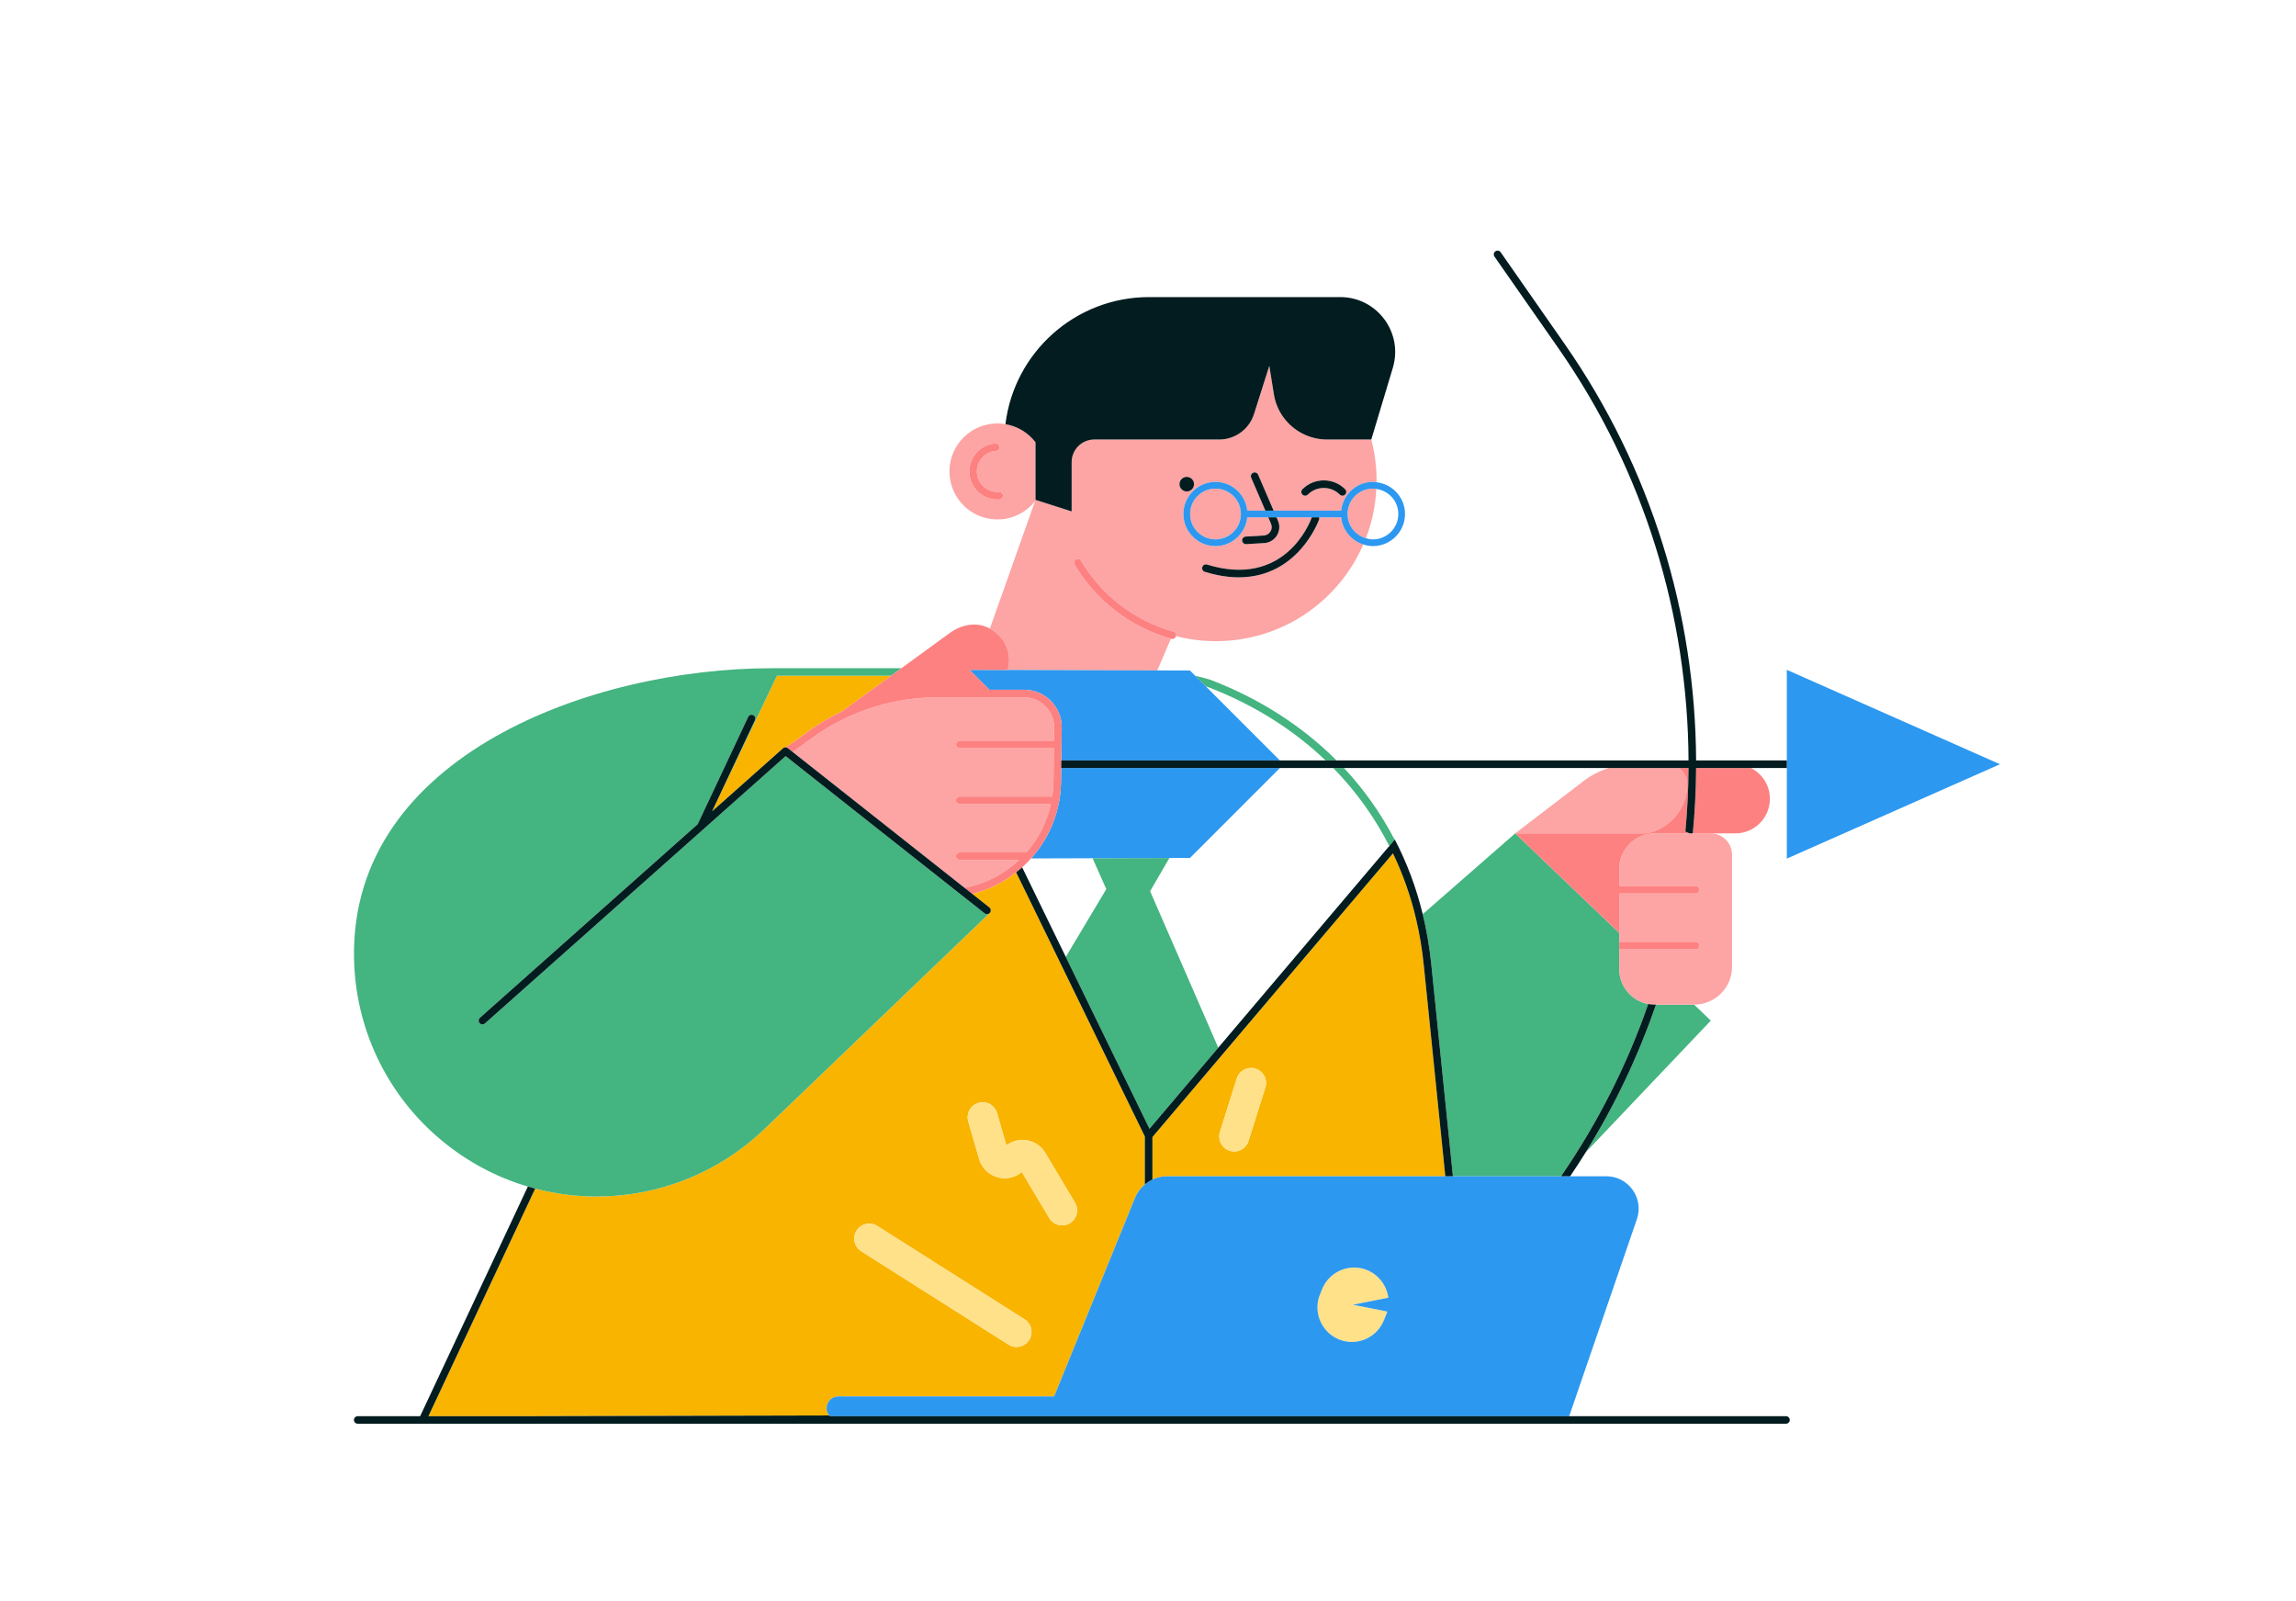
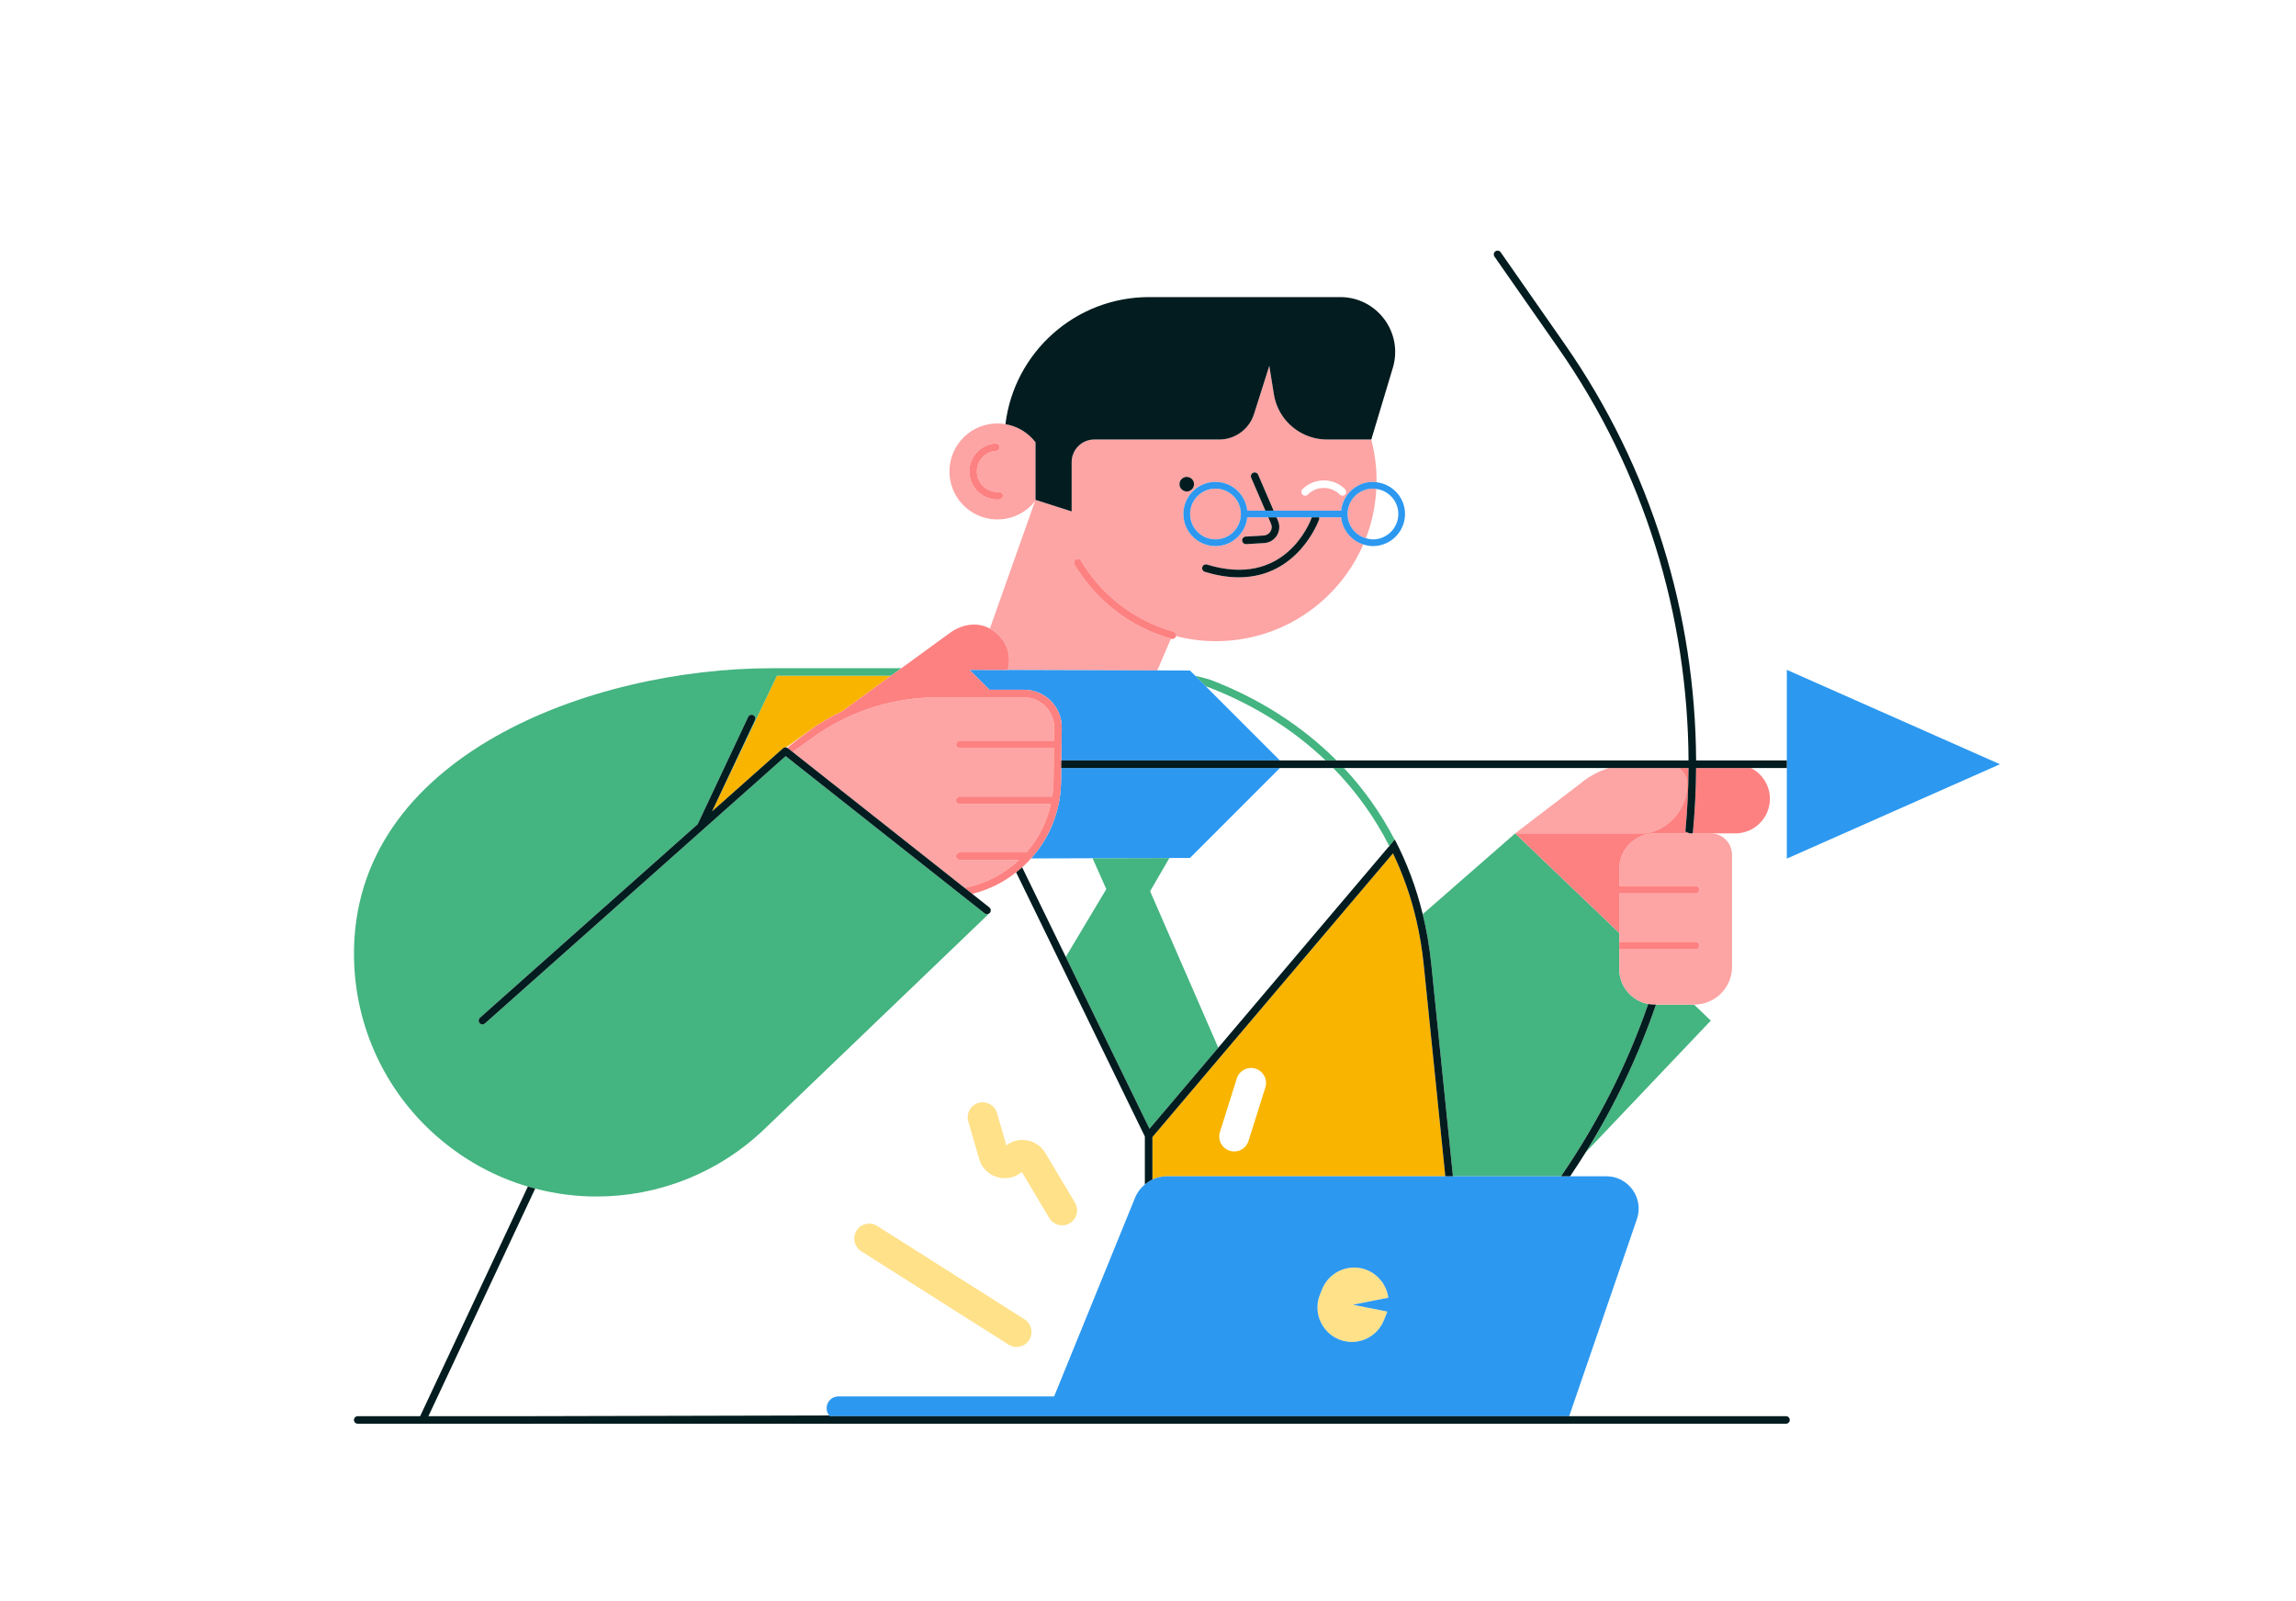
<svg xmlns="http://www.w3.org/2000/svg" width="360" height="251" viewBox="0 0 360 251" fill="none">
  <path d="M225.239 170.898L223.225 151.158C222.975 148.768 222.595 146.459 222.065 144.209C221.213 140.532 219.972 137.052 218.409 133.781L180.693 178.257V184.918C181.4 184.587 182.182 184.403 182.995 184.403H226.616L225.239 170.898ZM198.4 170.481L195.758 178.872C195.443 179.874 194.518 180.515 193.52 180.515C193.287 180.515 193.049 180.479 192.814 180.405C191.578 180.016 190.891 178.698 191.281 177.462L193.923 169.071C194.312 167.834 195.629 167.146 196.867 167.538C198.103 167.927 198.79 169.245 198.4 170.481Z" fill="#F9B400" />
-   <path d="M152.435 140.129L155.125 142.259C155.195 142.319 155.255 142.389 155.295 142.469C155.325 142.539 155.345 142.609 155.345 142.689C155.345 142.729 155.345 142.759 155.335 142.799C155.335 142.899 155.295 142.999 155.225 143.089C155.195 143.129 155.155 143.169 155.115 143.189L120.345 176.539L119.875 176.989C112.535 184.019 103.055 187.579 93.545 187.579C90.315 187.579 87.085 187.169 83.925 186.339H83.915L67.175 222.019H82.355L130.016 221.906C129.766 221.591 129.609 221.197 129.609 220.763C129.609 219.743 130.436 218.916 131.456 218.916H165.285L177.967 187.784C178.307 186.95 178.846 186.242 179.507 185.687V178.169L159.325 136.759C157.295 138.369 154.955 139.519 152.435 140.129ZM161.371 210.072C160.924 210.777 160.163 211.163 159.386 211.163C158.956 211.163 158.521 211.046 158.132 210.799L135.034 196.161C133.939 195.468 133.614 194.017 134.308 192.922C135.002 191.826 136.453 191.501 137.547 192.196L160.644 206.833C161.739 207.527 162.064 208.977 161.371 210.072ZM163.895 180.742L168.555 188.551C169.219 189.665 168.855 191.106 167.742 191.77C167.365 191.995 166.951 192.101 166.541 192.101C165.742 192.101 164.963 191.693 164.524 190.957L160.212 183.73C159.241 184.549 157.942 184.888 156.668 184.621C155.158 184.303 153.954 183.184 153.526 181.701L151.821 175.804C151.461 174.56 152.178 173.258 153.423 172.898C154.67 172.54 155.97 173.254 156.33 174.501L157.794 179.564C158.601 178.949 159.617 178.635 160.646 178.724C161.99 178.83 163.204 179.584 163.895 180.742Z" fill="#F9B400" />
  <path d="M123.245 117.179L127.605 114.049C129.035 113.089 130.525 112.239 132.055 111.509L139.705 105.939H121.825L111.821 126.833L111.65 127.195L122.765 117.319C122.905 117.199 123.075 117.149 123.245 117.179Z" fill="#F9B400" />
  <path d="M210.725 120.403H209.046C212.602 124.032 215.556 128.144 217.847 132.666C217.856 132.66 217.863 132.651 217.873 132.645C217.865 132.635 217.864 132.618 217.855 132.609L218.669 131.639C216.54 127.544 213.884 123.776 210.725 120.403Z" fill="#44B480" />
  <path d="M189.838 106.59C189.753 106.562 188.839 106.271 187.41 105.946L189.077 107.613C189.301 107.677 189.435 107.719 189.437 107.72C196.6 110.477 202.781 114.383 207.846 119.217H209.567C204.226 113.871 197.594 109.574 189.838 106.59Z" fill="#44B480" />
  <path d="M265.622 157.495H259.649C256.886 165.521 253.206 173.293 248.623 180.66L268.244 160.005L265.622 157.495Z" fill="#44B480" />
  <path d="M253.895 151.936V146.269L237.571 130.649L237.575 130.646L237.575 130.646L223.075 143.316L223.075 143.319C223.685 145.809 224.125 148.389 224.405 151.039L227.811 184.403H244.764C250.594 175.931 255.153 166.841 258.433 157.397C255.851 156.917 253.895 154.656 253.895 151.936Z" fill="#44B480" />
  <path d="M223.225 151.158L225.238 170.898L223.225 151.159L223.225 151.158Z" fill="#44B480" />
  <path d="M183.353 134.511L171.307 134.548L173.462 139.388L167.109 150.016L180.235 176.959L191.017 164.247L180.33 139.714L183.353 134.511Z" fill="#44B480" />
  <path d="M111.645 127.206L111.643 127.209H111.645V127.206Z" fill="#44B480" />
  <path d="M154.385 143.189L150.695 140.279L150.675 140.259L150.656 140.25L150.655 140.249L150.255 139.929L150.243 139.92L124.927 119.921L124.925 119.919L123.185 118.539L110.315 129.979L76.035 160.449C75.925 160.549 75.785 160.599 75.645 160.599C75.475 160.599 75.315 160.529 75.195 160.399C74.985 160.149 75.005 159.779 75.245 159.559L109.387 129.216L117.306 112.393C117.445 112.097 117.798 111.97 118.095 112.109C118.392 112.249 118.519 112.602 118.379 112.898L111.82 126.833L121.825 105.939H139.705L141.335 104.759H120.995C92.735 104.759 55.155 118.509 55.505 149.939C55.625 161.099 60.605 171.599 69.185 178.739C73.285 182.159 77.915 184.589 82.765 186.019C83.145 186.139 83.525 186.239 83.915 186.339H83.925C87.085 187.169 90.315 187.579 93.545 187.579C103.055 187.579 112.535 184.019 119.875 176.989L120.345 176.539L155.115 143.189C154.905 143.359 154.605 143.359 154.385 143.189Z" fill="#44B480" />
  <path d="M155.342 142.677L155.345 142.689C155.345 142.609 155.325 142.539 155.295 142.469C155.327 142.533 155.34 142.605 155.342 142.677Z" fill="#44B480" />
  <path d="M211.973 210.378C214.18 210.378 216.166 209.033 216.986 206.984L217.333 206.143C217.406 205.965 217.469 205.797 217.522 205.618L212.141 204.546L217.679 203.443C217.354 200.878 215.168 198.714 212.32 198.714C210.113 198.714 208.127 200.059 207.297 202.108L206.96 202.949C205.531 206.501 208.148 210.378 211.973 210.378Z" fill="#FFE18A" />
  <path d="M135.034 196.161L158.132 210.799C158.521 211.046 158.956 211.163 159.386 211.163C160.162 211.163 160.923 210.777 161.37 210.072C162.064 208.977 161.739 207.527 160.644 206.833L137.546 192.196C136.453 191.501 135.002 191.826 134.308 192.922C133.614 194.017 133.939 195.468 135.034 196.161Z" fill="#FFE18A" />
  <path d="M153.526 181.701C153.954 183.184 155.158 184.303 156.668 184.621C157.942 184.888 159.24 184.549 160.212 183.73L164.523 190.957C164.963 191.693 165.742 192.101 166.541 192.101C166.951 192.101 167.365 191.995 167.742 191.77C168.855 191.106 169.219 189.665 168.555 188.552L163.895 180.742C163.204 179.584 161.99 178.83 160.646 178.724C159.616 178.635 158.6 178.949 157.794 179.564L156.33 174.501C155.97 173.254 154.67 172.54 153.423 172.898C152.178 173.258 151.46 174.56 151.821 175.804L153.526 181.701Z" fill="#FFE18A" />
-   <path d="M196.866 167.538C195.629 167.146 194.312 167.834 193.922 169.071L191.28 177.462C190.891 178.698 191.578 180.016 192.814 180.405C193.049 180.479 193.286 180.515 193.52 180.515C194.517 180.515 195.442 179.874 195.758 178.872L198.4 170.481C198.79 169.245 198.102 167.927 196.866 167.538Z" fill="#FFE18A" />
  <path d="M211.286 80.579C211.286 82.387 212.505 83.901 214.16 84.385C215.097 81.956 215.663 79.354 215.802 76.652C215.626 76.628 215.451 76.598 215.267 76.598C213.072 76.598 211.286 78.384 211.286 80.579Z" fill="#FDA4A4" />
  <path d="M215.007 68.903H208.06C206.47 68.903 204.973 68.456 203.691 67.678C201.637 66.432 200.142 64.329 199.737 61.812L199.02 57.354L196.623 64.909C195.869 67.287 193.661 68.903 191.166 68.903H171.581C169.619 68.903 168.028 70.493 168.028 72.455V80.177L165.806 79.467L162.432 78.39L162.36 78.367V69.331C161.22 67.847 159.544 66.817 157.646 66.497C157.06 66.398 156.455 66.36 155.836 66.406C151.691 66.713 148.581 70.323 148.889 74.467C149.196 78.612 152.806 81.722 156.95 81.414C159.135 81.252 161.025 80.168 162.286 78.576L155.207 98.54C155.656 98.79 156.095 99.11 156.535 99.539C158.145 101.099 158.525 103.189 158.005 105.029L158.004 105.032L179.607 105.097L181.46 105.102L181.474 105.069L183.589 100.131C177.227 98.323 171.859 94.195 168.473 88.496C168.305 88.214 168.398 87.85 168.679 87.683L168.695 87.677C168.975 87.522 169.327 87.612 169.493 87.89C172.736 93.348 177.881 97.299 183.981 99.014C184.008 99.021 184.028 99.039 184.052 99.05C184.314 99.164 184.463 99.444 184.393 99.726C186.977 100.388 189.709 100.656 192.516 100.447C202.173 99.73 210.147 93.657 213.759 85.355C211.887 84.761 210.501 83.115 210.288 81.105H206.834C206.859 81.21 206.866 81.32 206.829 81.43C206.792 81.537 203.614 90.506 194.234 90.506C192.642 90.506 190.872 90.248 188.907 89.643C188.594 89.548 188.418 89.215 188.514 88.902C188.61 88.59 188.94 88.409 189.255 88.51C201.372 92.233 205.349 82.038 205.685 81.105H200.149L200.379 81.639C200.702 82.389 200.639 83.252 200.211 83.948C199.783 84.643 199.04 85.087 198.225 85.136L195.391 85.305C195.38 85.306 195.367 85.306 195.356 85.306C195.044 85.306 194.783 85.063 194.764 84.748C194.744 84.421 194.994 84.14 195.321 84.121L198.155 83.951C198.591 83.926 198.972 83.697 199.201 83.326C199.43 82.954 199.462 82.51 199.289 82.109L198.856 81.105H195.563C195.296 83.63 193.179 85.612 190.583 85.612C187.808 85.612 185.551 83.354 185.551 80.579C185.551 77.804 187.808 75.547 190.583 75.547C193.178 75.547 195.296 77.528 195.563 80.054H198.403L196.179 74.893C196.05 74.592 196.188 74.243 196.49 74.113C196.792 73.983 197.139 74.123 197.269 74.423L199.696 80.054H210.288C210.555 77.528 212.672 75.547 215.267 75.547C215.462 75.547 215.646 75.583 215.835 75.605C215.842 74.895 215.827 74.18 215.773 73.46C215.657 71.892 215.392 70.371 215.007 68.903ZM156.72 78.303C156.608 78.311 156.497 78.315 156.386 78.315C155.332 78.315 154.324 77.943 153.517 77.248C152.626 76.479 152.086 75.41 151.999 74.237C151.82 71.814 153.644 69.697 156.067 69.517C156.407 69.486 156.678 69.738 156.703 70.064C156.727 70.391 156.481 70.676 156.155 70.699C154.384 70.832 153.051 72.378 153.183 74.149C153.246 75.007 153.64 75.788 154.292 76.349C154.943 76.91 155.774 77.188 156.631 77.121C156.948 77.105 157.242 77.34 157.267 77.668C157.291 77.995 157.046 78.279 156.72 78.303ZM186.076 77.045C185.446 77.045 184.935 76.534 184.935 75.904C184.935 75.273 185.446 74.762 186.076 74.762C186.707 74.762 187.218 75.273 187.218 75.904C187.218 76.534 186.707 77.045 186.076 77.045ZM210.909 77.535C210.793 77.651 210.642 77.709 210.49 77.709C210.338 77.709 210.186 77.651 210.07 77.535C208.688 76.152 206.438 76.152 205.056 77.535C204.825 77.767 204.449 77.767 204.218 77.535C203.986 77.303 203.986 76.928 204.218 76.696C206.062 74.851 209.065 74.851 210.909 76.696C211.141 76.928 211.141 77.303 210.909 77.535Z" fill="#FDA4A4" />
  <path d="M190.584 76.598C188.389 76.598 186.603 78.384 186.603 80.579C186.603 82.774 188.389 84.561 190.584 84.561C192.779 84.561 194.565 82.774 194.565 80.579C194.565 78.384 192.779 76.598 190.584 76.598Z" fill="#FDA4A4" />
  <path d="M160.575 109.329H146.965C140.305 109.329 133.845 111.299 128.285 115.029L125.175 117.259L124.285 117.889L151.225 139.179C151.355 139.159 151.485 139.129 151.615 139.099H151.617C151.617 139.101 151.617 139.107 151.625 139.099C154.265 138.539 156.704 137.37 158.794 135.67L158.795 135.669C159.115 135.419 159.425 135.149 159.725 134.869L159.729 134.866C159.739 134.847 159.757 134.828 159.775 134.819L159.777 134.818H150.496C150.17 134.818 149.897 134.544 149.897 134.219C149.897 133.893 150.17 133.63 150.496 133.63H160.924L160.925 133.629C160.995 133.549 161.065 133.469 161.135 133.389C162.914 131.29 164.164 128.772 164.764 126.064H150.496C150.17 126.064 149.897 125.79 149.897 125.465C149.897 125.139 150.17 124.876 150.496 124.876H164.986C164.986 124.856 164.995 124.828 164.995 124.809C165.115 124.049 165.175 123.309 165.185 122.539L165.195 121.432V121.429L165.235 118.229V118.228L165.245 117.299H150.496C150.17 117.299 149.908 117.037 149.908 116.7C149.908 116.375 150.17 116.112 150.496 116.112H165.265V116.109L165.285 114.099C165.305 112.829 164.815 111.629 163.925 110.729C163.025 109.829 161.845 109.329 160.575 109.329Z" fill="#FDA4A4" />
  <path d="M258.149 130.649C259.395 130.419 260.521 129.897 261.473 129.168C263.358 127.727 264.55 125.464 264.55 122.958C264.55 121.903 264.027 120.974 263.23 120.403H252.258C250.63 120.91 249.103 121.729 247.781 122.846L237.575 130.646L237.571 130.649L258.149 130.649Z" fill="#FDA4A4" />
  <path d="M271.574 137.205V134.003C271.574 132.151 270.073 130.649 268.221 130.649H259.455C256.383 130.649 253.893 133.14 253.893 136.212L253.895 136.242V138.883H265.863C266.19 138.883 266.456 139.149 266.456 139.476C266.456 139.804 266.19 140.07 265.863 140.07H253.895V147.646H265.865C266.195 147.646 266.454 147.916 266.454 148.246C266.454 148.566 266.195 148.836 265.865 148.836H253.895V151.936C253.895 154.656 255.851 156.917 258.432 157.398C258.764 157.459 259.105 157.496 259.454 157.496H265.635C268.915 157.496 271.575 154.836 271.575 151.556L271.574 137.205Z" fill="#FDA4A4" />
  <path d="M152.947 105.939L155.147 108.139H160.575C162.155 108.139 163.645 108.759 164.765 109.889C165.885 111.019 166.495 112.519 166.475 114.109L166.445 116.539L166.407 119.226C166.423 119.225 166.437 119.217 166.453 119.217H200.682L189.077 107.613L187.41 105.946L186.583 105.118L181.935 105.104L181.46 105.102L179.608 105.097L158.004 105.031L156.238 105.026L152.91 105.016L152.021 105.013L152.678 105.671L152.947 105.939Z" fill="#2C98F0" />
  <path d="M166.393 120.391L166.365 122.549C166.355 123.379 166.295 124.169 166.175 124.979C166.125 125.379 166.045 125.789 165.955 126.189C165.325 129.129 163.975 131.879 162.035 134.159C161.916 134.298 161.796 134.438 161.667 134.577L171.307 134.548L183.354 134.511L186.582 134.502L200.681 120.403H166.453C166.432 120.403 166.414 120.393 166.393 120.391Z" fill="#2C98F0" />
  <path d="M190.583 85.612C193.179 85.612 195.296 83.63 195.563 81.105H210.288C210.501 83.115 211.887 84.761 213.759 85.355C214.238 85.507 214.738 85.612 215.267 85.612C218.042 85.612 220.3 83.354 220.3 80.579C220.3 77.999 218.34 75.891 215.835 75.605C215.646 75.583 215.462 75.547 215.267 75.547C212.673 75.547 210.555 77.528 210.288 80.054H195.563C195.296 77.528 193.179 75.547 190.583 75.547C187.808 75.547 185.551 77.804 185.551 80.579C185.551 83.354 187.808 85.612 190.583 85.612ZM215.267 76.598C215.451 76.598 215.626 76.628 215.802 76.652C217.743 76.916 219.249 78.567 219.249 80.579C219.249 82.774 217.463 84.561 215.267 84.561C214.88 84.561 214.514 84.488 214.16 84.385C212.505 83.901 211.286 82.387 211.286 80.579C211.286 78.384 213.072 76.598 215.267 76.598ZM190.583 76.598C192.779 76.598 194.565 78.384 194.565 80.579C194.565 82.774 192.779 84.561 190.583 84.561C188.388 84.561 186.602 82.774 186.602 80.579C186.602 78.384 188.388 76.598 190.583 76.598Z" fill="#2C98F0" />
  <path d="M251.853 184.403H182.995C182.181 184.403 181.399 184.587 180.692 184.918C180.263 185.119 179.868 185.382 179.506 185.687C178.845 186.242 178.306 186.95 177.967 187.784L165.284 218.916H131.456C130.436 218.916 129.609 219.743 129.609 220.763C129.609 221.197 129.765 221.591 130.016 221.907C130.046 221.945 130.076 221.984 130.109 222.019H246.04L256.655 191.131C257.788 187.835 255.338 184.403 251.853 184.403ZM217.521 205.618C217.469 205.797 217.406 205.965 217.332 206.143L216.985 206.984C216.166 209.033 214.179 210.378 211.973 210.378C208.147 210.378 205.531 206.501 206.96 202.949L207.296 202.108C208.126 200.059 210.113 198.714 212.319 198.714C215.167 198.714 217.353 200.878 217.679 203.443L212.141 204.546L217.521 205.618Z" fill="#2C98F0" />
  <path d="M280.164 105.013V119.217V120.403V134.606L313.584 119.81L280.164 105.013Z" fill="#2C98F0" />
  <path d="M274.548 120.403H265.939C265.922 123.823 265.743 127.241 265.424 130.649H272.091C275.084 130.649 277.511 128.223 277.511 125.23C277.511 123.122 276.305 121.299 274.548 120.403Z" fill="#FD8181" />
  <path d="M156.386 78.315C156.497 78.315 156.608 78.311 156.72 78.303C157.046 78.279 157.291 77.995 157.267 77.668C157.243 77.34 156.949 77.105 156.632 77.121C155.774 77.188 154.943 76.91 154.292 76.349C153.64 75.788 153.246 75.007 153.183 74.149C153.051 72.378 154.384 70.832 156.155 70.699C156.482 70.676 156.727 70.391 156.703 70.064C156.679 69.738 156.407 69.486 156.067 69.517C153.645 69.697 151.82 71.814 151.999 74.237C152.087 75.41 152.626 76.479 153.517 77.248C154.324 77.943 155.332 78.315 156.386 78.315Z" fill="#FD8181" />
  <path d="M265.863 138.883H253.895V136.242L253.893 136.212C253.893 133.14 256.384 130.649 259.456 130.649H264.9L264.26 130.373C264.565 127.056 264.737 123.731 264.754 120.403H263.23C264.027 120.974 264.55 121.903 264.55 122.958C264.55 125.464 263.358 127.727 261.473 129.168C260.521 129.897 259.395 130.419 258.149 130.649H237.571L253.895 146.269V140.07H265.863C266.19 140.07 266.456 139.804 266.456 139.476C266.456 139.149 266.19 138.883 265.863 138.883Z" fill="#FD8181" />
  <path d="M265.865 147.646H253.895V148.836H265.865C266.195 148.836 266.454 148.566 266.454 148.245C266.454 147.916 266.195 147.646 265.865 147.646Z" fill="#FD8181" />
-   <path d="M160.575 108.139H155.147L152.947 105.939L152.678 105.671L152.021 105.013L152.91 105.016L156.238 105.026L158.004 105.032L158.005 105.029C158.525 103.189 158.145 101.099 156.535 99.539C156.096 99.11 155.656 98.79 155.207 98.54L155.205 98.539C152.695 97.169 150.125 98.349 148.985 99.189L141.335 104.759L139.705 105.939L132.055 111.509C130.525 112.239 129.035 113.089 127.605 114.049L123.245 117.179C123.345 117.189 123.445 117.229 123.535 117.299L123.675 117.409L123.68 117.413L123.805 117.509L123.945 117.619L124.285 117.889L125.175 117.259L128.285 115.029C133.845 111.299 140.305 109.329 146.965 109.329H160.575C161.845 109.329 163.025 109.829 163.925 110.729C164.815 111.629 165.305 112.829 165.285 114.099L165.265 116.109V116.112H150.496C150.17 116.112 149.908 116.375 149.908 116.7C149.908 117.037 150.17 117.299 150.496 117.299H165.245L165.235 118.228V118.229L165.195 121.429V121.432L165.185 122.539C165.175 123.309 165.115 124.049 164.995 124.809C164.995 124.828 164.986 124.856 164.986 124.876H150.496C150.17 124.876 149.897 125.139 149.897 125.465C149.897 125.79 150.17 126.064 150.496 126.064H164.764C164.164 128.772 162.914 131.29 161.135 133.389C161.065 133.469 160.995 133.549 160.925 133.629L160.924 133.63H150.496C150.17 133.63 149.897 133.893 149.897 134.219C149.897 134.544 150.17 134.818 150.496 134.818H159.777L159.775 134.819C159.757 134.828 159.74 134.847 159.729 134.865L159.725 134.869C159.425 135.149 159.115 135.419 158.795 135.669L158.794 135.67C156.704 137.37 154.265 138.539 151.625 139.099C151.617 139.107 151.617 139.101 151.617 139.099H151.615C151.485 139.129 151.355 139.159 151.225 139.179L151.425 139.329L151.83 139.655L151.835 139.659L152.435 140.129C154.955 139.519 157.295 138.369 159.325 136.759C159.645 136.509 159.965 136.249 160.265 135.969L160.266 135.968C160.536 135.739 160.795 135.489 161.055 135.229C161.255 135.019 161.465 134.799 161.665 134.579L161.667 134.577C161.796 134.438 161.916 134.298 162.035 134.159C163.975 131.879 165.325 129.129 165.955 126.189C166.045 125.789 166.125 125.379 166.175 124.979C166.295 124.169 166.355 123.379 166.365 122.549L166.393 120.391L166.395 120.232V120.229L166.405 119.399V119.397L166.408 119.226L166.445 116.539L166.475 114.109C166.495 112.519 165.885 111.019 164.765 109.889C163.645 108.759 162.155 108.139 160.575 108.139Z" fill="#FD8181" />
+   <path d="M160.575 108.139H155.147L152.947 105.939L152.678 105.671L152.021 105.013L152.91 105.016L156.238 105.026L158.004 105.032L158.005 105.029C158.525 103.189 158.145 101.099 156.535 99.539C156.096 99.11 155.656 98.79 155.207 98.54L155.205 98.539C152.695 97.169 150.125 98.349 148.985 99.189L141.335 104.759L139.705 105.939L132.055 111.509C130.525 112.239 129.035 113.089 127.605 114.049C123.345 117.189 123.445 117.229 123.535 117.299L123.675 117.409L123.68 117.413L123.805 117.509L123.945 117.619L124.285 117.889L125.175 117.259L128.285 115.029C133.845 111.299 140.305 109.329 146.965 109.329H160.575C161.845 109.329 163.025 109.829 163.925 110.729C164.815 111.629 165.305 112.829 165.285 114.099L165.265 116.109V116.112H150.496C150.17 116.112 149.908 116.375 149.908 116.7C149.908 117.037 150.17 117.299 150.496 117.299H165.245L165.235 118.228V118.229L165.195 121.429V121.432L165.185 122.539C165.175 123.309 165.115 124.049 164.995 124.809C164.995 124.828 164.986 124.856 164.986 124.876H150.496C150.17 124.876 149.897 125.139 149.897 125.465C149.897 125.79 150.17 126.064 150.496 126.064H164.764C164.164 128.772 162.914 131.29 161.135 133.389C161.065 133.469 160.995 133.549 160.925 133.629L160.924 133.63H150.496C150.17 133.63 149.897 133.893 149.897 134.219C149.897 134.544 150.17 134.818 150.496 134.818H159.777L159.775 134.819C159.757 134.828 159.74 134.847 159.729 134.865L159.725 134.869C159.425 135.149 159.115 135.419 158.795 135.669L158.794 135.67C156.704 137.37 154.265 138.539 151.625 139.099C151.617 139.107 151.617 139.101 151.617 139.099H151.615C151.485 139.129 151.355 139.159 151.225 139.179L151.425 139.329L151.83 139.655L151.835 139.659L152.435 140.129C154.955 139.519 157.295 138.369 159.325 136.759C159.645 136.509 159.965 136.249 160.265 135.969L160.266 135.968C160.536 135.739 160.795 135.489 161.055 135.229C161.255 135.019 161.465 134.799 161.665 134.579L161.667 134.577C161.796 134.438 161.916 134.298 162.035 134.159C163.975 131.879 165.325 129.129 165.955 126.189C166.045 125.789 166.125 125.379 166.175 124.979C166.295 124.169 166.355 123.379 166.365 122.549L166.393 120.391L166.395 120.232V120.229L166.405 119.399V119.397L166.408 119.226L166.445 116.539L166.475 114.109C166.495 112.519 165.885 111.019 164.765 109.889C163.645 108.759 162.155 108.139 160.575 108.139Z" fill="#FD8181" />
  <path d="M184.052 99.05C184.028 99.039 184.008 99.021 183.982 99.014C177.882 97.299 172.736 93.348 169.493 87.89C169.328 87.612 168.975 87.522 168.695 87.677L168.68 87.683C168.399 87.85 168.306 88.214 168.473 88.496C171.86 94.195 177.227 98.323 183.589 100.131C183.613 100.138 183.636 100.148 183.66 100.155C183.714 100.17 183.768 100.178 183.822 100.178C184.081 100.178 184.318 100.006 184.392 99.744C184.394 99.738 184.392 99.732 184.394 99.726C184.464 99.444 184.314 99.164 184.052 99.05Z" fill="#FD8181" />
  <path d="M162.361 69.33V78.367L162.432 78.39L165.807 79.467L168.029 80.177V72.455C168.029 70.493 169.619 68.903 171.581 68.903H191.167C193.661 68.903 195.869 67.287 196.623 64.909L199.02 57.354L199.738 61.812C200.142 64.329 201.638 66.432 203.692 67.678C204.973 68.456 206.47 68.903 208.06 68.903H215.012L218.39 57.659C220.049 52.136 215.913 46.575 210.145 46.575H180.171C168.575 46.575 159.017 55.272 157.646 66.497C159.545 66.817 161.22 67.847 162.361 69.33Z" fill="#031C1F" />
  <path d="M244.368 54.623C257.849 73.95 264.638 96.569 264.754 119.217H166.453C166.437 119.217 166.423 119.225 166.408 119.226L166.405 119.397V119.399L166.395 120.229V120.232L166.393 120.391C166.414 120.393 166.432 120.403 166.453 120.403H264.754C264.737 123.731 264.565 127.056 264.26 130.373L264.901 130.649H265.424C265.743 127.242 265.922 123.823 265.94 120.403H280.164V119.217H265.94C265.823 96.331 258.963 73.473 245.341 53.944L235.295 39.542C235.107 39.275 234.737 39.209 234.47 39.396C234.201 39.584 234.135 39.953 234.322 40.222L244.368 54.623Z" fill="#031C1F" />
  <path d="M244.764 184.403H246.191C247.029 183.167 247.839 181.92 248.623 180.66C253.206 173.293 256.886 165.521 259.649 157.495H259.455C259.105 157.495 258.764 157.459 258.433 157.397C255.153 166.841 250.594 175.931 244.764 184.403Z" fill="#031C1F" />
-   <path d="M205.056 77.535C206.439 76.152 208.688 76.152 210.071 77.535C210.186 77.651 210.338 77.709 210.49 77.709C210.642 77.709 210.794 77.651 210.909 77.535C211.141 77.303 211.141 76.928 210.909 76.696C209.065 74.851 206.062 74.851 204.218 76.696C203.986 76.928 203.986 77.303 204.218 77.535C204.449 77.767 204.825 77.767 205.056 77.535Z" fill="#031C1F" />
  <path d="M187.219 75.904C187.219 75.273 186.707 74.762 186.077 74.762C185.446 74.762 184.935 75.273 184.935 75.904C184.935 76.534 185.446 77.045 186.077 77.045C186.707 77.045 187.219 76.534 187.219 75.904Z" fill="#031C1F" />
  <path d="M199.696 80.054L197.269 74.423C197.139 74.123 196.792 73.983 196.49 74.113C196.188 74.243 196.05 74.592 196.179 74.893L198.404 80.054H199.696Z" fill="#031C1F" />
  <path d="M194.764 84.748C194.783 85.063 195.044 85.306 195.356 85.306C195.368 85.306 195.38 85.306 195.392 85.305L198.226 85.136C199.041 85.087 199.783 84.643 200.211 83.948C200.64 83.252 200.703 82.389 200.379 81.639L200.149 81.105H198.857L199.289 82.109C199.462 82.51 199.431 82.954 199.201 83.326C198.972 83.697 198.591 83.926 198.155 83.951L195.321 84.121C194.994 84.14 194.745 84.421 194.764 84.748Z" fill="#031C1F" />
  <path d="M189.256 88.51C188.94 88.409 188.61 88.59 188.514 88.902C188.418 89.215 188.594 89.548 188.907 89.643C190.872 90.248 192.642 90.506 194.235 90.506C203.614 90.506 206.793 81.537 206.829 81.43C206.866 81.32 206.859 81.21 206.834 81.105H205.686C205.35 82.038 201.373 92.233 189.256 88.51Z" fill="#031C1F" />
  <path d="M180.693 184.918V178.257L218.409 133.781C219.972 137.052 221.213 140.532 222.065 144.209C222.595 146.459 222.975 148.768 223.225 151.158L223.225 151.159L225.239 170.898L226.616 184.403H227.811L224.405 151.039C224.125 148.389 223.685 145.809 223.075 143.319L223.074 143.316C222.064 139.157 220.595 135.248 218.695 131.609L218.67 131.639L217.855 132.609C217.864 132.618 217.866 132.635 217.873 132.645C217.864 132.651 217.857 132.66 217.847 132.666C217.797 132.698 217.746 132.731 217.705 132.779L191.017 164.247L180.235 176.959L167.11 150.016L160.266 135.968L160.265 135.969C159.965 136.249 159.645 136.509 159.325 136.759L179.506 178.169V185.687C179.869 185.382 180.264 185.119 180.693 184.918Z" fill="#031C1F" />
  <path d="M280.035 222.019H130.109C130.076 221.984 130.047 221.945 130.016 221.906L82.355 222.019H67.175L83.915 186.339C83.525 186.239 83.145 186.139 82.765 186.019L65.875 222.019H56.095C55.765 222.019 55.495 222.279 55.495 222.609C55.495 222.939 55.765 223.199 56.095 223.199H81.745C81.785 223.209 81.825 223.209 81.865 223.209H81.875L86.135 223.199H280.035C280.365 223.199 280.625 222.939 280.625 222.609C280.625 222.279 280.365 222.019 280.035 222.019Z" fill="#031C1F" />
  <path d="M75.645 160.599C75.785 160.599 75.925 160.549 76.035 160.449L110.315 129.979L123.185 118.539L124.925 119.919L124.927 119.921L150.243 139.92L150.255 139.929L150.655 140.249L150.656 140.25L150.675 140.259L150.695 140.279L154.385 143.189C154.605 143.359 154.905 143.359 155.115 143.189C155.155 143.169 155.195 143.129 155.225 143.089C155.295 142.999 155.335 142.899 155.335 142.799C155.345 142.759 155.345 142.729 155.345 142.689L155.342 142.677C155.34 142.605 155.327 142.533 155.295 142.469C155.255 142.389 155.195 142.319 155.125 142.259L152.435 140.129L151.835 139.659L151.83 139.655L151.425 139.329L151.225 139.179L124.285 117.889L123.945 117.619L123.805 117.509L123.68 117.413L123.675 117.409L123.535 117.299C123.445 117.229 123.345 117.189 123.245 117.179C123.075 117.149 122.905 117.199 122.765 117.319L111.65 127.195L111.82 126.833L118.379 112.898C118.519 112.602 118.392 112.249 118.095 112.109C117.798 111.97 117.445 112.097 117.306 112.393L109.388 129.216L75.245 159.559C75.005 159.779 74.985 160.149 75.195 160.399C75.315 160.529 75.475 160.599 75.645 160.599ZM111.645 127.206V127.209H111.643L111.645 127.206Z" fill="#031C1F" />
</svg>